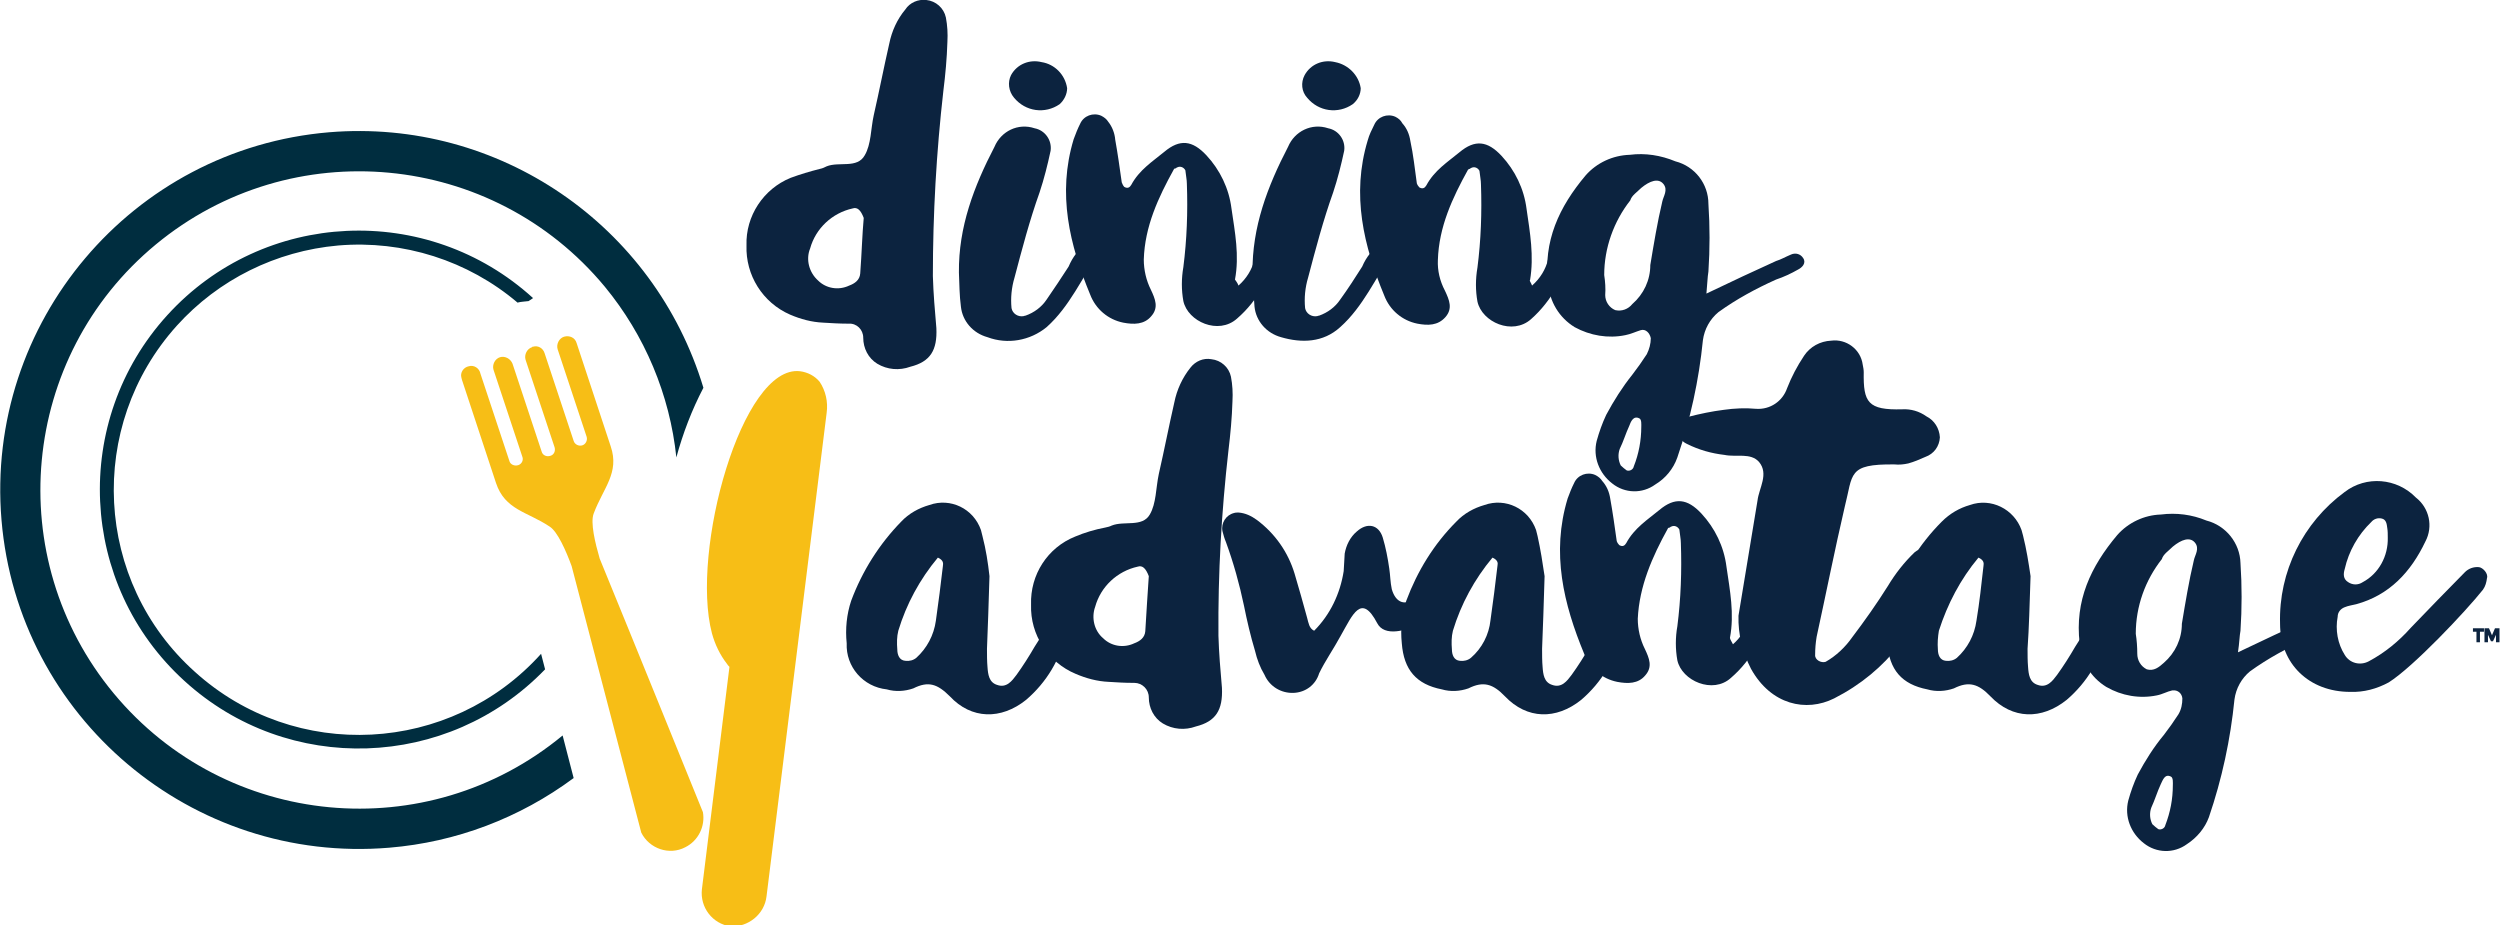
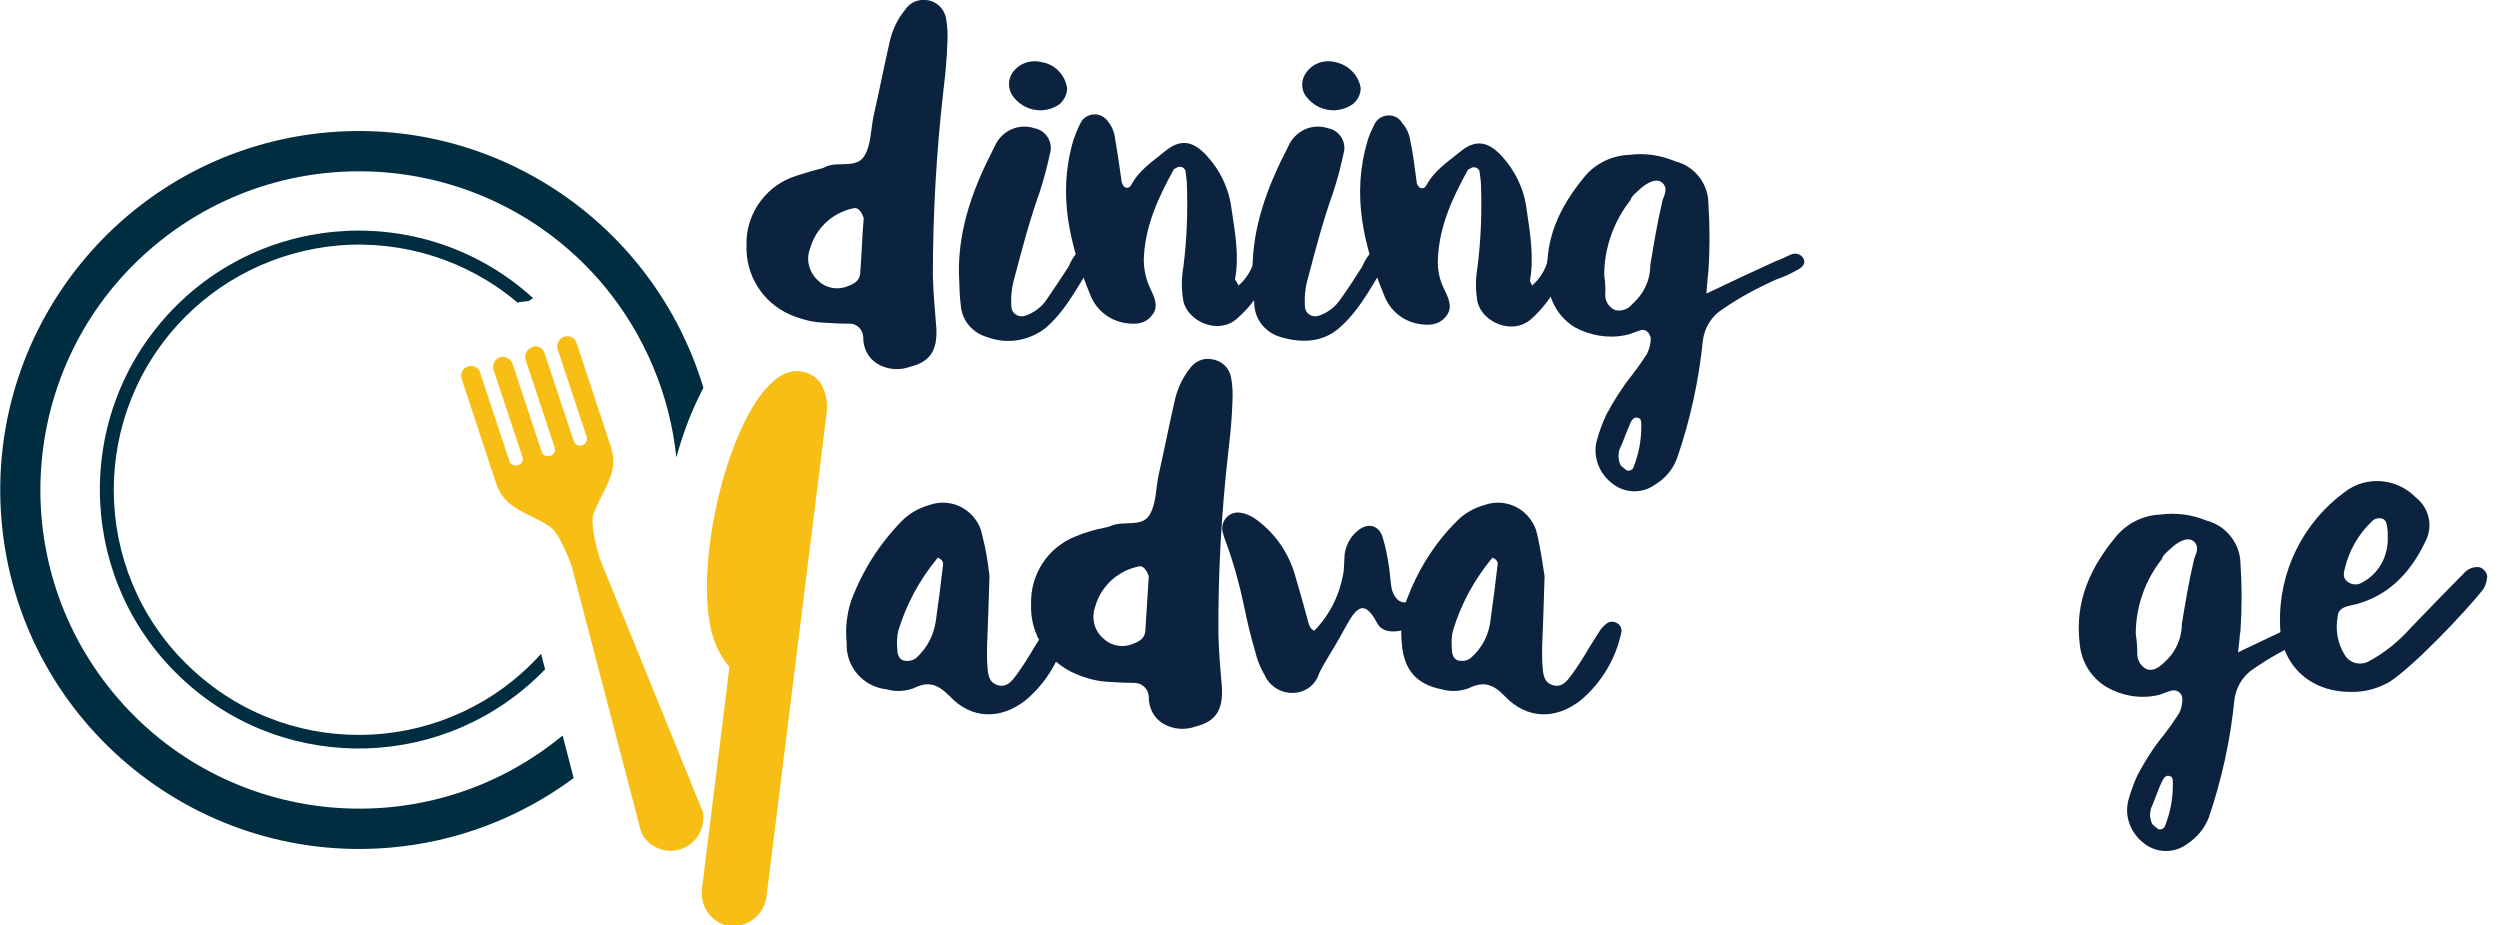
<svg xmlns="http://www.w3.org/2000/svg" version="1.1" id="Layer_1" x="0px" y="0px" viewBox="0 0 499 184.7" style="enable-background:new 0 0 499 184.7;" xml:space="preserve">
  <style type="text/css">
	.st0{fill:#002D3F;}
	.st1{fill:#F7BE16;}
	.st2{fill:#0C233F;}
</style>
  <g>
    <g id="Layer_2_00000047035776611916328030000012417197720297929398_">
      <g id="Layer_2-2">
        <path class="st0" d="M67.5,49c13-1.1,25.9,3,35.8,11.4c0.7-0.2,1.5-0.2,2.2-0.3c0.3-0.2,0.6-0.4,0.9-0.6     c-21.1-19.2-53.8-17.7-73,3.4s-17.7,53.8,3.4,73c20.7,18.9,52.6,17.8,72-2.3l-0.8-3.1c-18.1,20.1-49.1,21.7-69.1,3.6     C18.8,116.1,17.2,85.1,35.3,65C43.6,55.8,55.1,50.1,67.5,49z M65.7,26.4c-39.4,3.3-68.7,38-65.4,77.4s38,68.7,77.4,65.4     c13.3-1.1,26-5.9,36.8-13.9c-0.7-2.6-1.4-5.5-2.2-8.5c-27.1,22.4-67.2,18.6-89.6-8.4S4,71.2,31.1,48.8s67.2-18.6,89.6,8.4     c8,9.7,13,21.6,14.3,34.1c1.3-4.8,3.1-9.5,5.4-13.9C130.6,44.9,99.5,23.6,65.7,26.4L65.7,26.4z" />
        <path class="st1" d="M112.6,67.2c-1,0.3-1.6,1.5-1.3,2.5c0,0,0,0,0,0l5.8,17.5c0.2,0.7-0.2,1.5-0.9,1.7c-0.7,0.2-1.5-0.2-1.7-0.9     l-5.8-17.5c-0.3-1-1.3-1.6-2.3-1.3c-0.1,0-0.2,0-0.2,0.1c-1,0.3-1.6,1.5-1.3,2.5c0,0,0,0,0,0l5.8,17.5c0.2,0.7-0.1,1.5-0.9,1.7     c-0.7,0.2-1.5-0.1-1.7-0.9l-5.8-17.5c-0.4-1-1.5-1.6-2.5-1.3c-1,0.3-1.6,1.5-1.3,2.5l5.8,17.5c0.2,0.7-0.3,1.5-1.1,1.6     c-0.6,0.1-1.3-0.2-1.5-0.8l-5.8-17.5c-0.2-1.1-1.3-1.8-2.3-1.5c-1.1,0.2-1.8,1.3-1.5,2.3c0,0.1,0.1,0.3,0.1,0.4l6.8,20.6     c1.8,5.4,6.2,5.7,10.7,8.7c1.6,1,3.3,4.9,4.4,7.9C118,128,128,166.2,128,166.2c1.6,3.2,5.6,4.6,8.8,2.9c2.6-1.3,4-4.2,3.5-7l0,0     c0,0-14.6-36-20.6-50.6c-0.9-3.1-1.9-7.2-1.2-9c1.9-5.1,5.2-8.1,3.4-13.4l-6.8-20.6l0,0C114.8,67.4,113.7,66.9,112.6,67.2     C112.6,67.2,112.6,67.2,112.6,67.2z" />
        <path class="st1" d="M153,178.9L165,82.4l0,0c0.3-2.2-0.2-4.4-1.4-6.2c-1-1.2-2.4-1.9-3.9-2.1c-11.6-1.4-21.9,35.9-17.6,52.3     c0.6,2.2,1.6,4.3,3,6.1c0.1,0.2,0.3,0.4,0.5,0.6l-5.5,44.4c-0.4,3.6,2.1,6.9,5.7,7.4C149.3,185.1,152.6,182.5,153,178.9     L153,178.9L153,178.9z" />
        <path class="st2" d="M163.7,33.7c0.5-0.1,0.9-0.3,1.3-0.5c2.5-1,6.1,0.5,7.6-2.2c1.3-2.2,1.2-5.3,1.8-8c1.1-4.8,2-9.5,3.1-14.3     c0.5-2.5,1.6-4.9,3.2-6.8c0.9-1.4,2.6-2.1,4.2-1.9c1.9,0.2,3.5,1.6,3.9,3.5c0.3,1.6,0.4,3.2,0.3,4.9c-0.1,3.3-0.4,6.5-0.8,9.7     c-1.4,12.3-2.1,24.6-2.1,37c0.1,3.5,0.4,6.9,0.7,10.4c0.2,4.4-1.2,6.7-5.2,7.7c-2.2,0.8-4.6,0.6-6.6-0.6     c-1.8-1.1-2.8-3.1-2.8-5.2c0-1.6-1.3-2.9-2.9-2.8c-0.1,0-0.2,0-0.3,0c-1.5,0-3.2-0.1-4.8-0.2c-2.3-0.1-4.5-0.7-6.6-1.6     c-5.5-2.4-8.9-7.9-8.7-13.8c-0.2-5.9,3.4-11.3,8.8-13.5C159.7,34.8,161.7,34.2,163.7,33.7z M172.4,43.5c-0.6-1.6-1.3-2.2-2.2-1.9     c-4.1,0.9-7.4,4-8.5,8c-0.9,2.2-0.2,4.8,1.6,6.4c1.6,1.6,4.1,2,6.2,1c1.1-0.4,2.1-1.1,2.2-2.4C172,50.6,172.1,46.8,172.4,43.5     L172.4,43.5z" />
        <path class="st2" d="M191.4,54.4c-0.1-9.1,3-17.2,7.1-25.1c1.3-3.1,4.7-4.8,8-3.7c2.1,0.4,3.5,2.4,3.2,4.5     c-0.6,2.8-1.3,5.6-2.2,8.3c-2,5.6-3.5,11.3-5,17c-0.6,2-0.8,4.1-0.6,6.1c0.2,1.1,1.3,1.8,2.4,1.6c0.1,0,0.2-0.1,0.4-0.1     c1.7-0.6,3.2-1.7,4.2-3.2c1.5-2.2,3-4.4,4.4-6.6c0.8-1.9,2-3.5,3.7-4.6c0.8-0.4,1.6-0.6,2.1,0.2c0.3,0.4,0.5,1.4,0.3,1.6     c-3.4,5-5.9,10.8-10.5,14.9c-3.3,2.7-7.8,3.5-11.8,2c-2.9-0.8-5-3.2-5.3-6.1C191.5,59,191.5,56.7,191.4,54.4z M213,17.6     c0,1.2-0.6,2.4-1.5,3.2c-2.9,2-6.8,1.5-9.1-1.3c-1.1-1.3-1.3-3.1-0.6-4.5c1.2-2.2,3.7-3.2,6.1-2.6     C210.5,12.8,212.6,14.9,213,17.6z" />
        <path class="st2" d="M247.2,57c1.6-1.4,2.7-3.2,3.2-5.2c0.4-1.5,1-2.9,1.6-4.2c0.4-0.9,1.5-1.3,2.3-0.9c0,0,0.1,0,0.1,0     c0.9,0.4,1.5,1.3,1.3,2.3v1c-2.3,5.1-4.5,9.9-8.8,13.6c-3.7,3.3-9.8,0.6-10.7-3.5c-0.4-2.2-0.4-4.5,0-6.8     c0.7-5.5,0.9-11,0.7-16.6c0-0.8-0.2-1.7-0.3-2.7c-0.3-0.6-1-0.9-1.6-0.6c-0.1,0-0.2,0.1-0.3,0.2c-0.2,0-0.4,0.1-0.4,0.2     c-3.1,5.6-5.8,11.4-6,18c0,2.1,0.5,4.2,1.4,6c0.9,1.9,1.6,3.6,0.1,5.3c-1.4,1.7-3.5,1.7-5.6,1.3c-3-0.6-5.5-2.7-6.6-5.6     c-4.1-9.9-6.6-20.1-3.3-31c0.4-1.1,0.8-2.1,1.3-3.1c0.7-1.6,2.6-2.3,4.2-1.6c0.6,0.3,1.1,0.7,1.4,1.2c0.8,1,1.3,2.3,1.4,3.6     c0.5,2.8,0.9,5.6,1.3,8.5c0.1,0.3,0.3,0.7,0.5,0.9c0.7,0.4,1.1,0.1,1.4-0.4c1.6-3,4.3-4.7,6.6-6.6c3.1-2.6,5.6-2.3,8.4,0.7     c2.7,2.9,4.5,6.6,5,10.6c0.7,4.8,1.6,9.4,0.7,14.2C246.6,56,247,56.4,247.2,57z" />
        <path class="st2" d="M250,54.4c-0.1-9.1,3-17.2,7.1-25.1c1.3-3.1,4.7-4.8,8-3.7c2.1,0.4,3.5,2.4,3.2,4.5     c-0.6,2.8-1.3,5.6-2.2,8.3c-2,5.6-3.5,11.3-5,17c-0.6,2-0.8,4.1-0.6,6.1c0.2,1.1,1.3,1.8,2.4,1.6c0.1,0,0.2-0.1,0.4-0.1     c1.7-0.6,3.2-1.7,4.2-3.2c1.6-2.2,3-4.4,4.4-6.6c0.8-1.9,2.1-3.5,3.7-4.6c0.8-0.4,1.6-0.6,2.1,0.2c0.3,0.4,0.5,1.4,0.3,1.6     c-3.4,5-5.9,10.8-10.5,14.9c-3.4,3.1-7.7,3.2-11.8,2c-2.9-0.8-5-3.2-5.3-6.1C250.2,59,250.2,56.7,250,54.4z M271.6,17.6     c0,1.2-0.6,2.4-1.6,3.2c-2.9,2-6.8,1.5-9.1-1.3c-1.1-1.2-1.3-3-0.5-4.5c1.2-2.2,3.7-3.2,6.1-2.6C269.1,12.9,271.2,15,271.6,17.6z     " />
        <path class="st2" d="M305.8,57c1.6-1.4,2.7-3.2,3.2-5.2c0.4-1.5,1-2.9,1.7-4.2c0.4-0.9,1.5-1.2,2.3-0.8c0.9,0.4,1.5,1.3,1.3,2.3     v1c-2.3,5.1-4.5,9.9-8.7,13.6c-3.7,3.3-9.8,0.6-10.7-3.5c-0.4-2.2-0.4-4.5,0-6.8c0.7-5.5,0.9-11,0.7-16.6c0-0.8-0.2-1.7-0.3-2.7     c-0.3-0.6-1-0.9-1.6-0.6c-0.1,0-0.2,0.1-0.3,0.2c-0.2,0-0.3,0.1-0.4,0.2c-3.1,5.6-5.8,11.4-6,18c-0.1,2.1,0.4,4.2,1.4,6.1     c0.9,1.9,1.6,3.6,0.1,5.3s-3.5,1.7-5.6,1.3c-3-0.6-5.5-2.7-6.6-5.6c-4.1-9.9-6.6-20.1-3.3-31c0.3-1.1,0.8-2.1,1.3-3.1     c0.7-1.6,2.6-2.3,4.2-1.6c0.6,0.3,1.1,0.7,1.4,1.3c0.9,1,1.4,2.2,1.6,3.5c0.6,2.8,0.9,5.6,1.3,8.5c0.1,0.3,0.3,0.6,0.5,0.8     c0.7,0.4,1.1,0.1,1.4-0.4c1.6-3,4.3-4.7,6.6-6.6c3.1-2.6,5.6-2.3,8.4,0.7c2.7,2.9,4.5,6.6,5,10.6c0.7,4.8,1.5,9.4,0.7,14.2     C305.2,56,305.6,56.4,305.8,57z" />
        <path class="st2" d="M340.6,58.6c5.2-2.5,9.5-4.5,13.9-6.5c1-0.3,1.8-0.8,3-1.3c0.9-0.4,1.9-0.1,2.4,0.7c0.7,1-0.2,1.9-1,2.3     c-1.4,0.8-2.9,1.5-4.4,2c-4,1.8-7.9,3.9-11.5,6.5c-1.7,1.4-2.8,3.4-3.1,5.6c-0.8,8-2.5,15.8-5.1,23.4c-0.8,2.3-2.4,4.2-4.4,5.4     c-2.6,1.9-6.1,1.8-8.6-0.2c-2.6-2-3.9-5.3-3.1-8.5c0.5-1.8,1.1-3.5,1.9-5.2c1.5-2.8,3.2-5.5,5.2-8c1-1.3,2-2.7,2.9-4.1     c0.5-1,0.8-2.1,0.8-3.2c-0.2-1-1-1.9-2-1.6s-2,0.8-3.1,1c-3.4,0.7-7,0.1-10.1-1.6c-3.1-1.9-5-5.1-5.3-8.7     c-1-8.5,2.2-15.3,7.5-21.6c2.2-2.5,5.4-4,8.8-4.1c3.1-0.4,6.2,0.1,9.1,1.3c3.9,1,6.6,4.5,6.6,8.5c0.3,4.5,0.3,9,0,13.5     C340.8,55.4,340.8,56.6,340.6,58.6z M320.2,54.9c0.2,1.3,0.3,2.7,0.2,4c0,1.3,0.8,2.5,2,3c1.3,0.3,2.6-0.2,3.4-1.2     c2.3-2,3.6-4.8,3.6-7.8c0.7-4.2,1.4-8.5,2.4-12.7c0.2-1,1.2-2.3,0.2-3.5s-2.7-0.6-4.4,0.8c-0.9,0.9-1.9,1.5-2.2,2.5     C322.1,44.2,320.2,49.5,320.2,54.9z M327.6,85.2c0-0.4,0.1-1.5-0.4-1.7c-1.2-0.6-1.7,0.7-2,1.5c-0.7,1.5-1.2,3.2-1.9,4.6     c-0.4,1.1-0.3,2.3,0.2,3.3c0.4,0.4,0.8,0.7,1.2,1c0.6,0.2,1.3-0.2,1.4-0.8c0,0,0,0,0,0C327.1,90.6,327.6,87.9,327.6,85.2     L327.6,85.2z" />
        <path class="st2" d="M197.5,115c-0.2,5.9-0.3,10.2-0.5,14.5c0,1.2,0,2.5,0.1,3.6c0.1,1.5,0.3,3.1,1.9,3.6c1.9,0.7,3-0.8,3.9-2     c1.3-1.8,2.5-3.7,3.6-5.6l1.9-3c0.3-0.5,0.7-1,1.2-1.4c0.6-0.6,1.4-0.8,2.2-0.4c0.8,0.3,1.2,1.2,1,2c-1.1,5.2-3.9,9.9-8,13.4     c-5,4-10.9,3.9-15.2-0.7c-2.5-2.5-4.3-3.1-7.3-1.6c-1.7,0.6-3.6,0.7-5.3,0.2c-4.7-0.5-8.2-4.5-8-9.2c-0.3-2.9,0-5.8,0.9-8.5     c2.2-5.9,5.6-11.3,10-15.8c1.5-1.6,3.5-2.7,5.6-3.3c4.2-1.5,8.8,0.7,10.3,5c0.1,0.4,0.2,0.8,0.3,1.2     C196.8,109.7,197.2,112.3,197.5,115z M187.2,111.3c-3.6,4.3-6.3,9.3-7.9,14.6c-0.3,1.2-0.3,2.5-0.2,3.7c0,1.1,0.4,2.2,1.6,2.3     c0.8,0.1,1.6-0.1,2.2-0.6c2.1-1.9,3.5-4.5,3.9-7.4c0.5-3.6,1-7.3,1.4-10.9C188.3,112.4,188.3,111.8,187.2,111.3L187.2,111.3z" />
-         <path class="st2" d="M220.6,105.3c0.5-0.1,0.9-0.2,1.3-0.4c2.5-1,6.1,0.4,7.6-2.2c1.3-2.2,1.2-5.3,1.8-8.1     c1.1-4.8,2-9.5,3.1-14.3c0.5-2.5,1.6-4.9,3.2-6.9c1-1.3,2.6-2,4.2-1.7c1.9,0.2,3.5,1.6,3.9,3.5c0.3,1.6,0.4,3.2,0.3,4.9     c-0.1,3.3-0.4,6.5-0.8,9.8c-1.4,12.3-2.1,24.6-2,37c0.1,3.5,0.4,6.9,0.7,10.4c0.2,4.4-1.2,6.7-5.2,7.7c-2.2,0.8-4.6,0.6-6.6-0.6     c-1.8-1.1-2.8-3.1-2.8-5.2c0-1.6-1.3-2.9-2.9-2.9c-0.1,0-0.2,0-0.3,0c-1.6,0-3.2-0.1-4.8-0.2c-2.3-0.1-4.5-0.7-6.6-1.6     c-5.5-2.3-9.1-7.8-8.9-13.8c-0.2-6,3.3-11.4,8.8-13.6C216.5,106.3,218.5,105.7,220.6,105.3L220.6,105.3z M229.3,115     c-0.6-1.6-1.3-2.2-2.2-1.9c-4.1,0.9-7.4,4-8.5,8c-0.8,2.2-0.2,4.8,1.6,6.3c1.6,1.6,4.1,2,6.2,1c1.1-0.4,2.1-1.1,2.2-2.4     C228.8,122.2,229.1,118.3,229.3,115z" />
+         <path class="st2" d="M220.6,105.3c0.5-0.1,0.9-0.2,1.3-0.4c2.5-1,6.1,0.4,7.6-2.2c1.3-2.2,1.2-5.3,1.8-8.1     c1.1-4.8,2-9.5,3.1-14.3c0.5-2.5,1.6-4.9,3.2-6.9c1-1.3,2.6-2,4.2-1.7c1.9,0.2,3.5,1.6,3.9,3.5c0.3,1.6,0.4,3.2,0.3,4.9     c-0.1,3.3-0.4,6.5-0.8,9.8c-1.4,12.3-2.1,24.6-2,37c0.1,3.5,0.4,6.9,0.7,10.4c0.2,4.4-1.2,6.7-5.2,7.7c-2.2,0.8-4.6,0.6-6.6-0.6     c-1.8-1.1-2.8-3.1-2.8-5.2c0-1.6-1.3-2.9-2.9-2.9c-0.1,0-0.2,0-0.3,0c-1.6,0-3.2-0.1-4.8-0.2c-2.3-0.1-4.5-0.7-6.6-1.6     c-5.5-2.3-9.1-7.8-8.9-13.8c-0.2-6,3.3-11.4,8.8-13.6C216.5,106.3,218.5,105.7,220.6,105.3L220.6,105.3z M229.3,115     c-0.6-1.6-1.3-2.2-2.2-1.9c-4.1,0.9-7.4,4-8.5,8c-0.8,2.2-0.2,4.8,1.6,6.3c1.6,1.6,4.1,2,6.2,1c1.1-0.4,2.1-1.1,2.2-2.4     z" />
        <path class="st2" d="M262.3,125.9c3.2-3.2,5.2-7.4,5.9-11.9c0.1-1.1,0.1-2.3,0.2-3.5c0.3-1.7,1.1-3.3,2.4-4.4     c2.1-1.9,4.4-1.4,5.2,1.2c0.6,2,1,4.1,1.3,6.2c0.2,1.3,0.2,2.7,0.5,4.1c0.8,2.8,2.8,3.5,5,1.5c1.2-1,2.1-2.3,3.2-3.3     c0.9-0.8,1.8-1.4,2.9-1.9c0.7-0.4,1.5-0.2,2,0.4c0.2,0.5,0.3,1,0.2,1.6c-1.7,3.5-4.3,6.4-7.5,8.5c-3,1.6-7.3,2.7-8.7,0     c-3.2-6.1-4.9-1.7-7.3,2.5c-1.4,2.6-3.1,5-4.3,7.5c-0.7,2.3-2.7,3.8-5.1,3.9c-2.5,0.1-4.8-1.3-5.8-3.6c-0.9-1.5-1.5-3.1-1.9-4.8     c-0.9-3-1.6-6-2.2-9c-0.9-4.3-2.1-8.6-3.6-12.7c-0.3-0.7-0.5-1.4-0.7-2.2c-0.3-1.6,0.7-3.2,2.3-3.6c0.3-0.1,0.6-0.1,0.9-0.1     c1.4,0.1,2.6,0.7,3.7,1.5c3.6,2.7,6.2,6.4,7.5,10.7c0.9,3,1.7,5.9,2.5,8.8C261.2,124.4,261.3,125.4,262.3,125.9z" />
        <path class="st2" d="M308.3,115c-0.2,5.9-0.3,10.2-0.5,14.5c0,1.2,0,2.5,0.1,3.6c0.1,1.5,0.3,3.1,1.9,3.6c1.9,0.7,3-0.8,3.9-2     c1.3-1.8,2.5-3.7,3.6-5.6l1.9-3c0.3-0.5,0.7-1,1.2-1.4c0.6-0.6,1.4-0.8,2.2-0.4c0.8,0.3,1.2,1.2,1,2c-1.1,5.2-3.9,9.9-8,13.4     c-5,4-10.8,3.9-15.2-0.7c-2.4-2.5-4.3-3.1-7.3-1.6c-1.7,0.6-3.6,0.7-5.3,0.2c-5.1-1-7.6-3.9-8-9.2c-0.3-2.9,0-5.8,0.9-8.5     c2.2-5.9,5.5-11.3,10-15.8c1.5-1.6,3.5-2.7,5.6-3.3c4.2-1.5,8.8,0.7,10.3,5c0.1,0.4,0.2,0.8,0.3,1.2     C307.5,109.7,307.9,112.3,308.3,115z M297.9,111.3c-3.6,4.3-6.3,9.3-7.9,14.6c-0.3,1.2-0.3,2.5-0.2,3.7c0,1.1,0.4,2.2,1.6,2.3     c0.8,0.1,1.6-0.1,2.2-0.6c2.2-1.9,3.6-4.6,3.9-7.5c0.5-3.6,1-7.3,1.4-10.9C299,112.4,299,111.8,297.9,111.3L297.9,111.3z" />
-         <path class="st2" d="M345.9,128.6c1.6-1.4,2.7-3.2,3.2-5.2c0.4-1.4,1-2.9,1.6-4.2c0.4-0.9,1.5-1.2,2.3-0.8c0,0,0,0,0,0     c0.9,0.4,1.5,1.3,1.3,2.3v1c-2.3,5.1-4.5,9.9-8.8,13.6c-3.6,3.3-9.8,0.6-10.7-3.5c-0.4-2.2-0.4-4.6,0-6.8     c0.7-5.5,0.9-11,0.7-16.6c0-0.8-0.2-1.7-0.3-2.7c-0.3-0.6-1-0.9-1.6-0.6c-0.1,0-0.2,0.1-0.3,0.2c-0.2,0-0.4,0.1-0.4,0.2     c-3.1,5.6-5.7,11.5-6,18c0,2.1,0.5,4.2,1.4,6c0.9,1.9,1.6,3.6,0.1,5.3c-1.4,1.7-3.5,1.7-5.6,1.3c-3-0.6-5.5-2.7-6.6-5.6     c-4.1-9.9-6.6-20.1-3.3-31c0.4-1.1,0.8-2.1,1.3-3.1c0.7-1.6,2.6-2.3,4.2-1.6c0.6,0.3,1.1,0.7,1.4,1.2c0.9,1,1.4,2.2,1.6,3.5     c0.5,2.8,0.9,5.6,1.3,8.5c0.1,0.3,0.3,0.6,0.5,0.8c0.7,0.4,1.1,0.1,1.4-0.4c1.6-3,4.3-4.7,6.6-6.6c3.1-2.6,5.6-2.3,8.4,0.7     c2.7,2.9,4.5,6.6,5,10.6c0.7,4.8,1.6,9.4,0.7,14.2C345.3,127.6,345.6,128,345.9,128.6z" />
-         <path class="st2" d="M350.8,99.9c0.3-2.5,2.3-5.3,0.3-7.7c-1.7-1.9-4.5-0.9-6.9-1.4c-2.6-0.3-5.1-1-7.5-2.2     c-1.1-0.5-1.9-1.6-1.9-2.8c0.1-1.2,1-2.3,2.2-2.6c2.3-0.6,4.7-1.1,7.1-1.4c2.1-0.3,4.3-0.4,6.4-0.2c2.8,0.2,5.3-1.5,6.2-4.1     c0.9-2.3,2-4.4,3.4-6.5c1.2-1.8,3.2-2.9,5.4-3c3-0.4,5.9,1.7,6.3,4.8c0.1,0.5,0.2,1,0.2,1.5c-0.1,6,0.8,7.6,7.7,7.4     c1.7-0.1,3.4,0.4,4.8,1.4c1.6,0.8,2.6,2.4,2.7,4.2c-0.1,1.8-1.2,3.3-2.9,3.9c-1.1,0.5-2.3,1-3.4,1.3c-0.9,0.2-1.8,0.3-2.8,0.2     c-9.4-0.1-8.2,1.9-9.9,8.5c-2,8.6-3.7,17.2-5.6,25.9c-0.2,1.2-0.3,2.4-0.3,3.6c-0.1,1,1.2,1.7,2.1,1.4c2.1-1.2,3.9-2.9,5.3-4.9     c2.5-3.3,4.9-6.7,7.1-10.2c1.5-2.5,3.3-4.8,5.4-6.8c1-0.8,2.3-0.9,3.4-0.3c1,0.7,1.5,2.1,1.1,3.3c-3.2,11.7-10,20.8-20.6,26.2     c-5.6,2.8-12.6,1.3-16.6-5.9c-1.7-3.3-2.6-6.9-2.5-10.6L350.8,99.9z" />
-         <path class="st2" d="M405.3,115c-0.2,5.9-0.3,10.2-0.6,14.5c0,1.2,0,2.5,0.1,3.6c0.1,1.5,0.3,3.1,1.9,3.6c1.9,0.7,3-0.8,3.9-2     c1.3-1.8,2.5-3.7,3.6-5.6l1.9-3c0.3-0.5,0.7-1,1.2-1.4c0.6-0.6,1.5-0.8,2.2-0.4c0.8,0.3,1.2,1.2,1,2c-1.1,5.2-3.9,9.9-8,13.4     c-5,4-10.8,3.9-15.2-0.7c-2.4-2.5-4.3-3.1-7.3-1.6c-1.7,0.6-3.6,0.7-5.3,0.2c-5.1-1-7.6-3.9-8-9.2c-0.3-2.9,0-5.8,0.9-8.5     c2.2-5.9,5.5-11.3,10-15.8c1.6-1.6,3.5-2.7,5.6-3.3c4.2-1.5,8.8,0.8,10.3,5c0.1,0.4,0.2,0.8,0.3,1.1     C404.5,109.7,404.9,112.3,405.3,115z M394.9,111.3c-3.6,4.3-6.2,9.3-7.9,14.6c-0.2,1.2-0.3,2.5-0.2,3.7c0,1.1,0.4,2.2,1.6,2.3     c0.8,0.1,1.6-0.1,2.2-0.6c2.1-1.9,3.5-4.5,3.9-7.4c0.6-3.6,1-7.3,1.4-10.9C396,112.4,396,111.8,394.9,111.3L394.9,111.3z" />
        <path class="st2" d="M446.7,130.2c5.2-2.5,9.5-4.5,13.9-6.5c1-0.3,1.8-0.8,3-1.2c0.9-0.4,1.9-0.1,2.4,0.7c0.7,1-0.2,1.9-1,2.3     c-1.4,0.8-2.9,1.5-4.4,2c-4,1.8-7.9,3.9-11.5,6.5c-1.7,1.4-2.8,3.4-3.1,5.6c-0.8,8-2.5,15.9-5.1,23.5c-0.8,2.2-2.4,4.1-4.4,5.4     c-2.6,1.9-6.1,1.8-8.6-0.2c-2.6-2-3.9-5.3-3.1-8.5c0.5-1.8,1.1-3.5,1.9-5.2c1.5-2.8,3.2-5.5,5.2-7.9c1-1.3,2-2.7,2.9-4.1     c0.6-1,0.8-2.1,0.8-3.2c-0.1-1-0.9-1.7-1.9-1.6c0,0-0.1,0-0.1,0c-1,0.2-2,0.8-3.1,1c-3.4,0.7-7,0.1-10.1-1.7     c-3.1-1.9-5-5.1-5.3-8.7c-1-8.5,2.2-15.3,7.5-21.6c2.2-2.5,5.4-4,8.7-4.1c3.1-0.4,6.2,0,9.1,1.2c3.9,1,6.7,4.5,6.8,8.5     c0.3,4.5,0.3,9,0,13.5C447,126.9,447,128.2,446.7,130.2z M426.3,126.5c0.2,1.3,0.3,2.6,0.3,4c0,1.3,0.7,2.5,1.9,3.1     c1.4,0.4,2.4-0.4,3.4-1.3c2.3-2,3.6-4.8,3.6-7.8c0.7-4.2,1.4-8.5,2.4-12.7c0.2-1,1.2-2.3,0.2-3.5c-1-1.2-2.7-0.6-4.4,0.8     c-0.9,0.9-1.9,1.5-2.2,2.5C428.2,115.8,426.3,121,426.3,126.5L426.3,126.5z M433.7,156.7c0-0.4,0.1-1.5-0.4-1.7     c-1.2-0.6-1.6,0.7-2,1.5c-0.7,1.5-1.2,3.2-1.9,4.7c-0.4,1.1-0.3,2.3,0.2,3.3c0.4,0.4,0.8,0.7,1.2,1c0.6,0.2,1.3-0.2,1.4-0.8     c0,0,0,0,0,0C433.2,162.1,433.7,159.5,433.7,156.7L433.7,156.7z" />
        <path class="st2" d="M469.1,138.1c-8.2,0-14-5.6-14-13.6c-0.3-10.4,4.6-20.2,12.9-26.3c4.3-3.3,10.4-2.8,14.2,1.1     c2.7,2.1,3.5,5.8,1.9,8.8c-2.9,6.1-7.2,10.7-13.8,12.5c-0.8,0.2-1.6,0.3-2.3,0.6c-0.8,0.3-1.4,1-1.4,1.9c-0.5,2.6,0,5.4,1.4,7.6     c1,1.7,3.1,2.2,4.8,1.3c3.2-1.7,6-4,8.4-6.7c1.4-1.5,9.4-9.7,10.8-11.1c0.7-0.7,1.7-1.1,2.8-1c0.8,0.1,1.9,1.3,1.6,2.2     c-0.1,0.8-0.3,1.6-0.8,2.3c-3.5,4.4-13.9,15.4-18.8,18.5C474.4,137.5,471.8,138.2,469.1,138.1z M476.6,107.3c0-0.6,0-1.3-0.1-1.9     c-0.1-0.8-0.2-1.7-1.1-1.9c-0.8-0.2-1.6,0.1-2.1,0.7c-2.6,2.5-4.5,5.8-5.3,9.4c-0.3,1-0.3,2,0.7,2.6c0.9,0.6,2,0.6,2.9,0     C474.8,114.5,476.7,111,476.6,107.3L476.6,107.3z" />
-         <path class="st2" d="M495,126.1v2.1h-0.7v-2.1h-0.7v-0.7h2.2v0.7L495,126.1z M496.6,128.2h-0.7v-2.8h0.9l0.6,1.4l0.6-1.4h0.9v2.8     h-0.7v-1.5l-0.6,1.3h-0.4l-0.6-1.3V128.2z" />
      </g>
    </g>
  </g>
</svg>